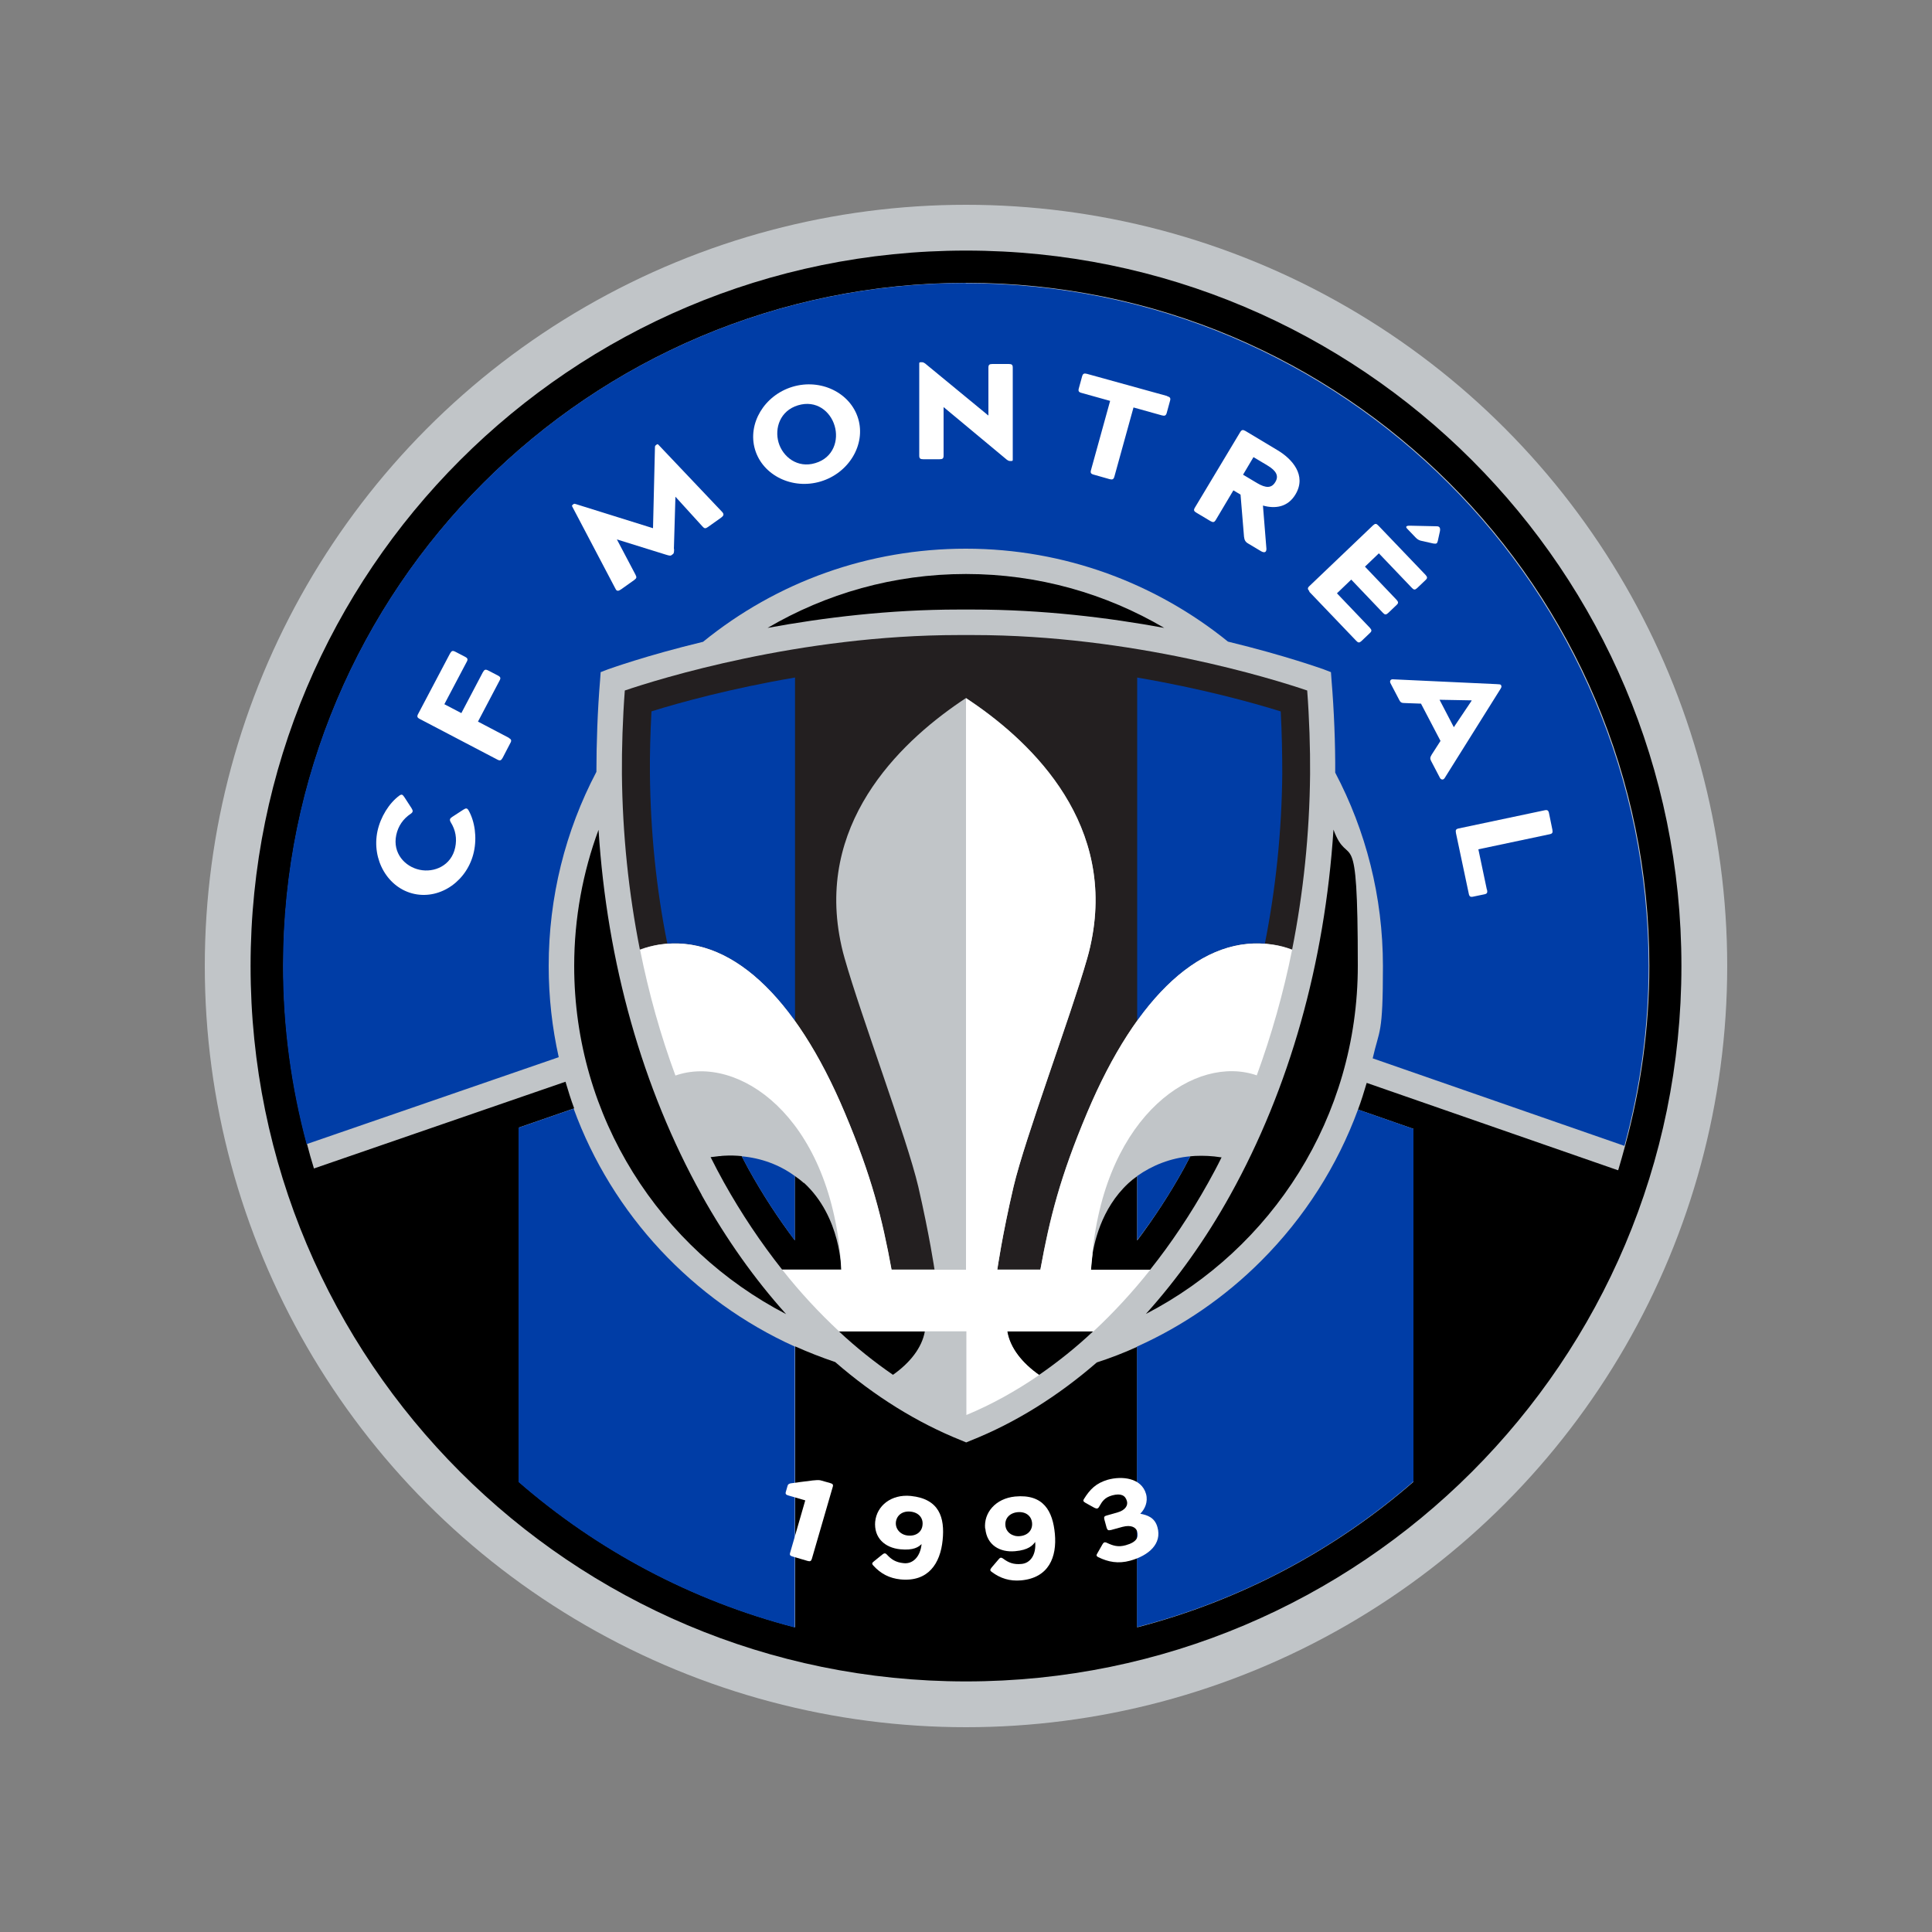
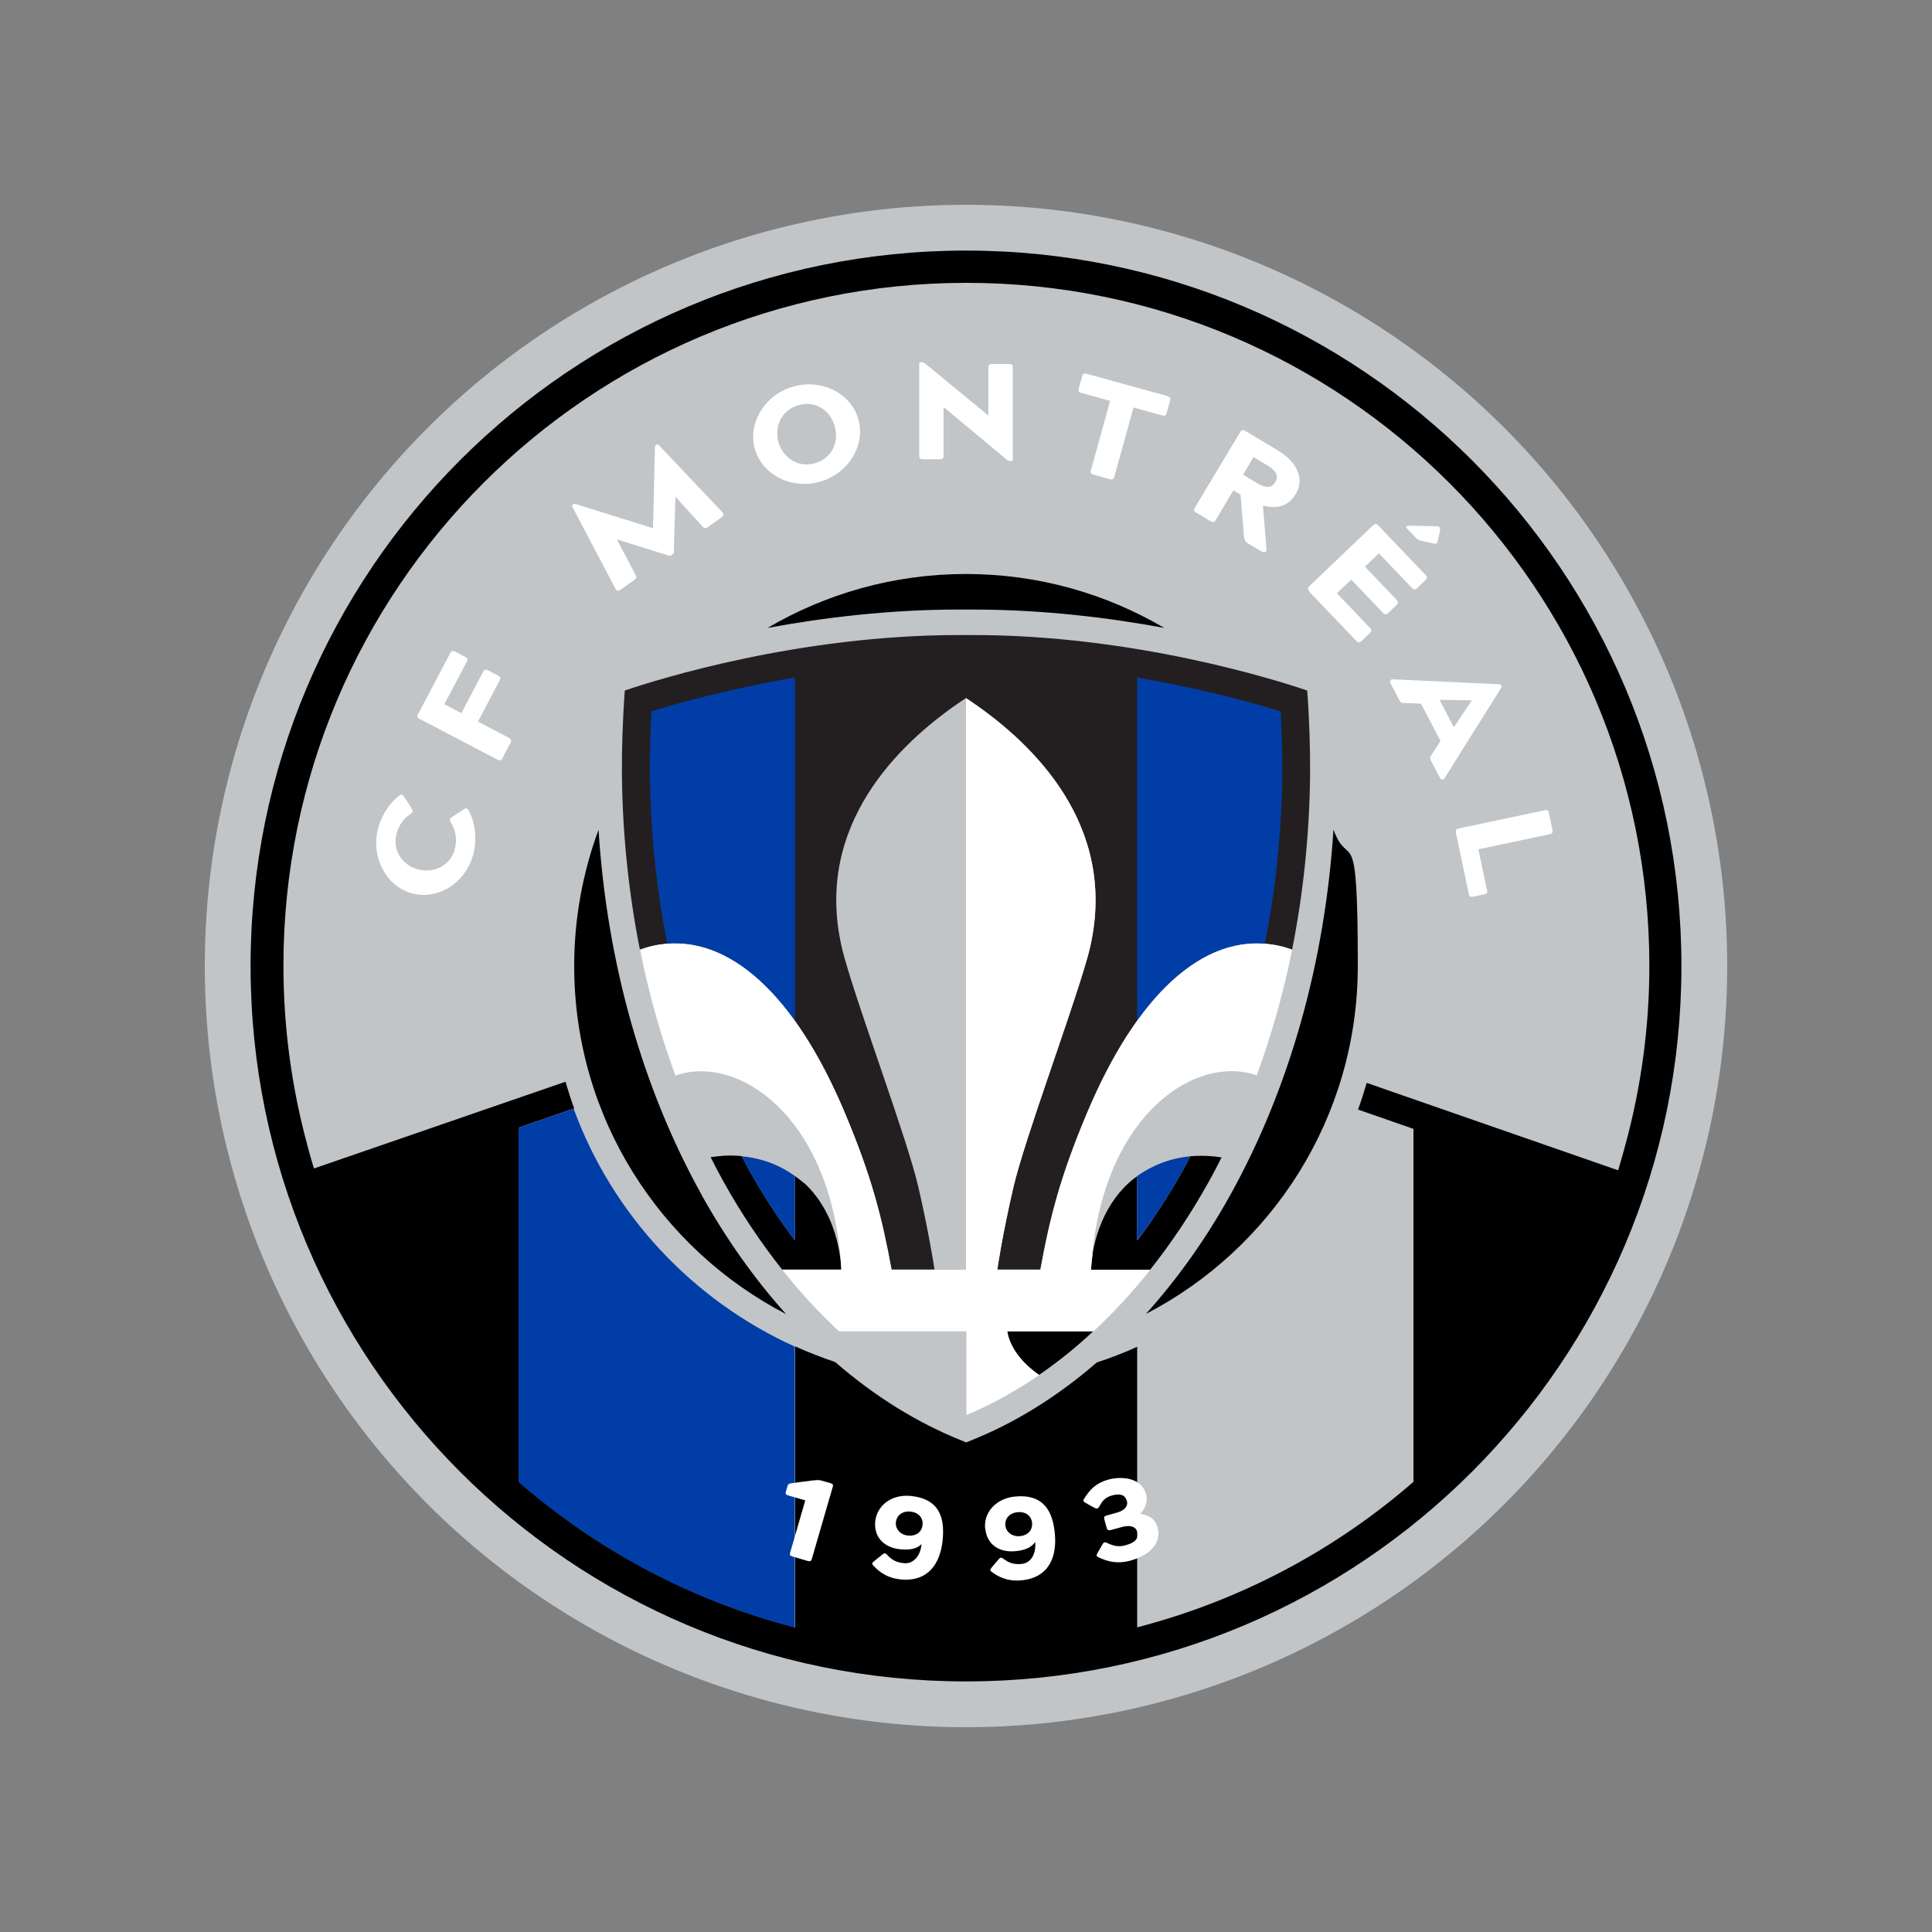
<svg xmlns="http://www.w3.org/2000/svg" viewBox="0 0 1000 1000" version="1.1" height="1000" width="1000" id="Layer_1">
  <rect x="0" y="0" width="1000" height="1000" fill="#808080" stroke="none" />
  <defs>
    <style>
      .st0 {
        fill: #c1c5c8;
      }

      .st1 {
        fill: #003da6;
      }

      .st2 {
        fill: #231f20;
      }

      .st3 {
        fill: #fff;
      }
    </style>
  </defs>
  <circle r="394" cy="500" cx="500" class="st0" />
  <path d="M500,129.7c-204.5,0-370.3,165.8-370.3,370.3s165.8,370.3,370.3,370.3,370.3-165.8,370.3-370.3-165.8-370.3-370.3-370.3ZM837.4,605.7l-130-45.2h0c-1.4,4.7-2.8,9.3-4.5,13.8l28.7,10v182.7c-40.6,35.3-89.4,61.4-143,75.3v-145.2c-6.8,3.1-13.8,5.8-20.9,8.1-20.3,17.6-42.3,31.3-65.2,40.4l-2.4,1-2.4-1c-23-9.2-45-22.9-65.4-40.6-7.1-2.4-14-5.1-20.7-8.1v145.4c-53.7-13.9-102.4-40-143-75.3v-183.4s28.6-9.9,28.6-9.9c-1.7-4.5-3.1-9.1-4.5-13.8l-130.2,44.9c-1.3-4.2-2.5-8.4-3.6-12.7-7.9-29.4-12.2-60.3-12.2-92.2,0-195.2,158.3-353.5,353.5-353.5,195.2,0,353.5,158.3,353.5,353.5,0,32.2-4.4,63.4-12.5,93-1.2,4.3-2.3,8.5-3.6,12.7Z" />
-   <path d="M500,146.5c-195.2,0-353.5,158.3-353.5,353.5,0,31.9,4.3,62.8,12.2,92.2l130.5-45c-3.4-15.2-5.2-31-5.2-47.2,0-35.6,8.6-69.9,24.7-100.5,0-14.5.6-32.1,1.9-47.4l.3-4.2,3.9-1.5c.4-.1,19.2-7,49.1-14.2,38.4-31.2,85.9-48.2,136-48.2,51.4,0,98.6,18.1,135.7,48.1,30.1,7.3,49,14.2,49.4,14.3l3.9,1.5.3,4.2c1.3,15.5,2,33.2,1.9,47.8,15.8,30,24.7,64,24.7,100.2s-1.8,32.2-5.3,47.7l130.3,45.3c8.1-29.7,12.5-60.8,12.5-93,0-195.2-158.3-353.5-353.5-353.5Z" class="st1" />
  <g>
    <path d="M297,573.8l-28.6,9.9v183.4c40.6,35.3,89.4,61.4,143,75.3v-145.4c-52.8-23.9-94.5-68.3-114.5-123.2Z" class="st1" />
-     <path d="M731.6,767v-182.7s-28.7-10-28.7-10c-10.7,29.1-27.6,55.8-50.2,78.4-18.8,18.8-40.6,33.7-64.2,44.3v145.2c53.7-13.9,102.4-40,143-75.3Z" class="st1" />
  </g>
  <g>
    <path d="M496.3,315.5h3.7s3.7,0,3.7,0c36,0,70.2,4.2,98.9,9.5-30.1-17.7-65.2-27.9-102.6-27.9-37.5,0-72.5,10.2-102.7,27.9,28.8-5.3,62.9-9.5,98.9-9.5Z" />
    <path d="M363.2,618.5c-30.7-55.2-49-120.1-53.4-189-8.1,21.9-12.6,45.7-12.6,70.5,0,78.4,44.5,146.4,109.7,180.2-16.2-18-30.9-38.7-43.7-61.6Z" />
    <path d="M690.2,429.5c-4.5,68.9-22.7,133.7-53.4,189-12.7,22.9-27.5,43.6-43.7,61.6,65.1-33.7,109.7-101.7,109.7-180.2s-4.5-48.5-12.6-70.5Z" />
  </g>
  <g>
    <path d="M233.3,425.6c-.8-1.4-.4-2,.8-2.8l5.7-3.7c1.3-.8,1.9-1,2.7.3,3.3,5.8,4.4,14,2.8,21.4-3.2,14.9-17.1,24.8-30.8,21.9-13.7-2.9-22.3-17.7-19.1-32.6,1.6-7.3,6-14.4,11.3-18.3,1.3-.9,1.7-.5,2.6.8l3.7,5.7c.8,1.3.9,2-.4,2.9-3.9,2.6-6.5,6.3-7.5,11-2,9.4,4.5,16.4,12.1,18,7.5,1.6,16.4-2.1,18.4-11.5,1-4.7.2-9.1-2.3-13.1Z" class="st3" />
    <path d="M263.4,382c1.3.7,1.5,1.3.7,2.7l-3.9,7.5c-.8,1.4-1.3,1.7-2.7,1l-40.3-21.1c-1.3-.7-1.5-1.3-.7-2.7l16.4-31.1c.8-1.4,1.3-1.7,2.7-1l5.2,2.7c1.3.7,1.5,1.3.7,2.7l-11.5,21.8,8.8,4.6,11.1-21.1c.8-1.4,1.3-1.7,2.7-1l5.2,2.7c1.3.7,1.5,1.3.7,2.7l-11.1,21.1,16,8.4Z" class="st3" />
    <path d="M348.9,284c0,1.5,0,2.4-.6,2.8l-.8.6c-.6.4-1.4.1-2.8-.3l-25.4-7.9,9.6,18.2c.7,1.4.7,1.8-.6,2.8l-6.9,4.9c-1.3.9-2.2,1-2.8-.3l-22.4-42.6c-.2-.4-.2-.6.2-.9l.5-.4c.3-.2.5-.2,1.1,0l40,12.5,1-41.8c0-.6.1-.9.4-1.1l.5-.4c.4-.3.6-.2.9.1l33.1,34.9c.9,1.1.7,1.8-.6,2.8l-6.9,4.9c-1.3.9-1.8.8-2.8-.3l-14-15.4-.8,27.1Z" class="st3" />
    <path d="M410.2,200.2c14.6-4.4,30,3.1,34,16.5,4,13.4-4.8,28.1-19.4,32.5-14.6,4.4-30-3.1-34-16.5-4-13.4,4.8-28.1,19.4-32.5ZM422,239.7c9.5-2.8,12.2-12,10-19.3-2.2-7.5-9.5-13.5-19-10.6-9.2,2.8-12.2,11.8-10,19.3,2.2,7.4,9.8,13.4,19,10.6Z" class="st3" />
    <path d="M604.1,205.1c1.6.4,1.9,1,1.5,2.4l-1.7,6.2c-.4,1.4-1,1.7-2.5,1.3l-14.7-4.1-9.9,35.8c-.4,1.4-1,1.7-2.5,1.3l-8.1-2.3c-1.6-.4-1.9-1-1.5-2.4l9.9-35.8-14.7-4.1c-1.6-.4-1.9-1-1.5-2.4l1.7-6.2c.4-1.4,1-1.7,2.5-1.3l41.6,11.5ZM488.4,235.8c0,1.5-.5,1.9-2.1,1.9h-8.4c-1.6,0-2.1-.4-2.1-1.9v-47.7c0-.5.2-.6.7-.6h.8c.5,0,.9.2,1.5.6l32.8,27v-24.8c0-1.5.5-1.9,2.1-1.9h8.4c1.6,0,2.1.4,2.1,1.9v47.7c0,.5-.2.6-.7.6h-.8c-.5,0-.9-.2-1.5-.6l-32.8-27.3v25.1Z" class="st3" />
    <path d="M653.7,261.7l1.8,22.4c0,2.1-1.4,2-2.8,1.2l-6.7-4c-1.4-.8-1.9-1.8-2.1-3.5l-1.8-21.8-3.7-2.2-9.1,15.3c-.8,1.3-1.4,1.4-2.8.6l-7.2-4.3c-1.4-.8-1.6-1.4-.8-2.7l23.4-39c.8-1.3,1.4-1.4,2.8-.6l16.5,9.9c7.6,4.5,15.2,13,9.4,22.8-4,6.8-10.6,7.6-16.8,5.9ZM650.6,250c4.7,2.8,7.6,2.7,9.5-.5,1.9-3.1.6-5.8-4.1-8.6l-7.2-4.3-5.4,9.1,7.2,4.3Z" class="st3" />
    <path d="M677.8,306.1c-1.1-1.2-1.1-1.8,0-2.8l32.9-31.4c1.1-1,1.7-1,2.8.2l24.3,25.4c1.1,1.2,1.1,1.8,0,2.8l-4.3,4.1c-1.1,1-1.7,1-2.8-.2l-17-17.8-7.2,6.9,16.3,17.1c1.1,1.2,1.1,1.8,0,2.8l-4.3,4.1c-1.1,1-1.7,1-2.8-.2l-16.3-17.1-7.4,7.1,17,17.8c1.1,1.2,1.1,1.8,0,2.8l-4.3,4.1c-1.1,1-1.7,1-2.8-.2l-24.3-25.4ZM736,280c-1.2-.2-2.2-.7-3.1-1.6l-4.5-4.7c-1-1-.7-1.7,1.6-1.6l13.7.3c1.5,0,1.9,1,1.6,2.6l-1.1,5c-.3,1.3-.7,1.6-2.4,1.3l-5.8-1.3Z" class="st3" />
    <path d="M747.6,402.9c-.6.9-1.8.7-2.3-.3l-4.6-8.8c-.6-1.2-.5-1.8.4-3.3l4.5-7-10.1-19.3-8.3-.3c-1.7,0-2.3-.3-2.9-1.5l-4.6-8.8c-.5-1,0-2,1.1-2l53.7,2.5c1.4.1,2.2,0,2.5.6v.2c.4.6,0,1.1-.8,2.4l-28.5,45.5ZM761.6,362.5l-16.5-.3,7.4,14.2,9.2-13.7v-.2Z" class="st3" />
    <path d="M769.7,460.5c.3,1.6,0,2.1-1.4,2.4l-5.8,1.2c-1.4.3-2,0-2.3-1.7l-6.6-31.2c-.3-1.6,0-2.1,1.4-2.4l44.5-9.4c1.4-.3,2,0,2.3,1.7l1.7,8.3c.3,1.6,0,2.1-1.4,2.4l-36.9,7.8,4.4,20.9Z" class="st3" />
  </g>
  <g>
    <path d="M420.4,766.3c1.4-.1,3.3-.4,4.6,0l4.6,1.3c1.5.4,1.8.9,1.4,2.1l-10.8,37.2c-.4,1.2-.9,1.4-2.3,1l-7.5-2.2c-1.5-.4-1.8-.9-1.4-2.1l7.8-27-8.6-2.5c-1.5-.4-1.8-.9-1.4-2.1l.8-2.8c.2-.7.4-1.1,1.5-1.4,0,0,10-1.4,11.4-1.5Z" class="st3" />
    <path d="M453,787.6c.8-8.2,8.3-14.3,18.4-13.3,14.8,1.5,17.7,11.2,16.5,22.9-1.2,12-7.4,21.7-21.8,20.3-5.8-.6-10.3-3-14.1-7.2-.9-1-.6-1.4.4-2.2l4.2-3.4c1-.8,1.6-1,2.5,0,2.3,2.5,4.6,4,8.7,4.4,4.7.5,8.6-3.4,9.2-9.9-1.5,1.5-4.1,3.4-11.1,2.7-7.8-.8-13.7-5.8-12.9-14.5ZM463.7,788c-.3,3.5,2.5,6.5,6.3,6.8,4.3.4,7.2-2,7.5-5.5.4-3.6-2-6.5-6.3-6.9-4.1-.4-7.1,1.9-7.5,5.5Z" class="st3" />
    <path d="M509.9,791.2c-.8-8.2,5.4-15.6,15.5-16.6,14.8-1.4,19.5,7.6,20.6,19.3,1.1,12-3.1,22.8-17.5,24.1-5.8.5-10.7-1-15.2-4.4-1.1-.8-.8-1.2,0-2.3l3.5-4.1c.8-1,1.3-1.3,2.5-.4,2.7,2,5.3,3.1,9.4,2.7,4.7-.4,7.7-4.9,7.1-11.4-1.2,1.7-3.4,4.2-10.4,4.8-7.8.7-14.6-3.1-15.4-11.7ZM520.4,789.6c.3,3.5,3.7,5.9,7.5,5.5,4.3-.4,6.6-3.3,6.3-6.8-.3-3.6-3.2-6-7.5-5.6-4.1.4-6.7,3.2-6.3,6.9Z" class="st3" />
    <path d="M575,791.9c-1.3.4-1.8.1-2.2-1.1l-1.2-4.4c-.3-1.2,0-1.7,1.3-2l5.3-1.5c4.4-1.2,5.7-3.8,5.1-5.9-.8-3-3.1-4.2-7.6-3-3.9,1.1-5.1,2.9-6.8,5.9-.6,1.1-1.3,1.1-2.5.5l-4.5-2.5c-1.1-.7-1.5-1-.8-2.1,3-4.8,6.1-8.1,12.3-9.9,7.2-2,17.4-1.1,19.8,7.4,1.1,4.1-.6,7.8-3,10.2h0c3.6.7,7.5,1.9,8.9,7,2.4,8.5-4.4,14.6-14.1,17.3-6.2,1.7-11.4.7-16.5-1.8-1.2-.6-1.1-1.1-.4-2.2l2.5-4.4c.6-1.1,1.2-1.4,2.4-.8,3.2,1.5,5.8,2.3,9.7,1.2,5.7-1.6,6.7-4.1,5.9-7.1-.6-2.1-3.1-3.6-7.6-2.4l-6.2,1.7Z" class="st3" />
  </g>
  <g>
    <g>
-       <path d="M434.2,689.1c9,8.4,18.4,15.9,28,22.5,8.8-6.2,15-14,16.5-22.5-6,0-26.2,0-44.5,0Z" />
      <g>
-         <polygon points="367.8 599 367.8 599 367.8 599 367.8 599" />
        <rect height="0" width="0" y="657.2" x="404.7" />
        <path d="M416,612.3c-1.4-1.3-3-2.5-4.6-3.6v33.3c-8.6-11.4-16.7-23.8-24-37-1.2-2.2-2.3-4.4-3.5-6.6-3-.3-6-.4-9.1-.2-.7,0-1.3.1-2,.2-.4,0-.9,0-1.3.1-1.1.1-2.2.3-3.4.4-.1,0-.2,0-.3,0,2.2,4.4,4.5,8.8,6.9,13.1,9.1,16.3,19.2,31.3,30.1,45.1h30.6s0-27.2-19.3-44.9Z" />
      </g>
      <path d="M462.2,711.6s0,0,0,0c0,0,0,0,0,0,0,0,0,0,0,0Z" />
      <path d="M676.6,357.4c-17.4-5.9-90.2-28.7-172.9-28.7h-3.7s-3.7,0-3.7,0c-82.7,0-155.5,22.8-172.9,28.7-1.1,14.4-1.6,30.3-1.5,43.3.3,31.1,3.5,61.6,9.3,90.8,3.2-1.2,6.5-2,9.8-2.6,36.2-5.8,70.6,26.1,96.2,87,14,33.2,19.3,54.6,24.2,81.2,8.7,0,22.3,0,22.3,0h0s0,0,0,0c0,0-2.6-17.7-8.4-42.9-5.9-25.1-29.6-88.1-38.1-118.1-1.2-4.1-2.1-8.2-2.8-12.3-10.5-61.1,34.4-102,65.6-122.5h0s0,0,0,0c31.2,20.5,76,61.4,65.5,122.5-.7,4-1.6,8.1-2.8,12.3-8.5,30-32.2,93-38.1,118.1-5.9,25.2-8.4,42.9-8.4,42.9,0,0,13.6,0,22.3,0,4.8-26.7,10.2-48,24.2-81.2,25.7-60.9,60-92.8,96.2-87,3.4.5,6.7,1.4,9.9,2.6,0,0,0,0,0,0,5.8-29.2,9-59.7,9.3-90.8.1-13.1-.4-28.9-1.5-43.3Z" class="st2" />
      <path d="M538.2,711.4c9.5-6.6,18.8-14,27.6-22.3-18.4,0-38.6,0-44.6,0,1.5,8.6,7.7,16.4,16.5,22.6l.4-.3Z" />
    </g>
    <g>
      <path d="M662.8,368.2c-14.7-4.6-41.3-11.9-74.2-17.5v177.7c19.9-27.7,42.5-41.8,66.1-40,5.6-28.3,8.7-57.7,9-87.8,0-9.8-.2-21.3-.8-32.4Z" class="st1" />
      <path d="M631.8,599c-4.4-.7-8.9-.9-13.2-.7-.9,0-1.7.2-2.5.2-1.2,2.2-2.3,4.4-3.5,6.6-7.3,13.2-15.4,25.5-24,37v-33.3c-1.6,1.1-3.1,2.3-4.5,3.6-14.3,13.2-18.1,31.6-19.1,40.1l-.4,4.7h30.7c10.9-13.7,21-28.8,30.1-45.1,2.4-4.3,4.7-8.6,6.9-13.1-.1,0-.2,0-.4,0Z" />
      <path d="M588.6,608.7v33.2c8.6-11.3,16.7-23.6,24-36.8,1.2-2.2,2.3-4.4,3.5-6.6-10.1.9-19.6,4.6-27.5,10.2Z" class="st1" />
      <path d="M411.4,350.7c-32.9,5.6-59.5,12.9-74.2,17.5-.6,11.2-.9,22.6-.8,32.4.3,30.1,3.3,59.6,9,87.8,23.6-1.8,46.2,12.4,66.1,40.1v-177.9Z" class="st1" />
      <path d="M411.4,608.7c-7.9-5.8-17.4-9.3-27.5-10.2,1.2,2.2,2.3,4.4,3.5,6.6,7.3,13.2,15.4,25.5,24,37v-33.3Z" class="st1" />
    </g>
    <path d="M565.4,648.9c7.2-72.8,53.7-103.2,85.1-92.3,7.6-20.8,13.8-42.6,18.3-65-3.2-1.2-6.5-2.1-9.9-2.6-36.2-5.8-70.6,26.1-96.2,87-14,33.2-19.3,54.6-24.2,81.2-8.8,0-22.3,0-22.3,0,0,0,2.5-17.7,8.4-42.9,5.9-25.1,29.5-88.1,38.1-118.1,1.2-4.1,2.1-8.2,2.8-12.3,10.5-61.1-34.3-102-65.5-122.5h0v295.8h-16.2,0s-13.6,0-22.3,0c-4.9-26.7-10.2-48-24.2-81.2-25.6-60.9-60-92.8-96.2-87-3.3.5-6.6,1.4-9.8,2.6,4.5,22.5,10.6,44.3,18.3,65.1,32-11.2,79.5,20.3,85.6,95.8l.3,4.7h-30.6c9.2,11.7,19.1,22.3,29.4,31.9,18.3,0,65.9,0,65.9,0v43.3c13-5.4,25.6-12.4,37.7-20.7-8.8-6.2-15.1-14-16.5-22.6,6,0,26.2,0,44.6,0,10.3-9.6,20.2-20.3,29.4-31.9h-30.7s.8-8.3.8-8.3Z" class="st3" />
  </g>
  <polygon points="632.2 599 632.2 599 632.2 599 632.2 599" />
</svg>